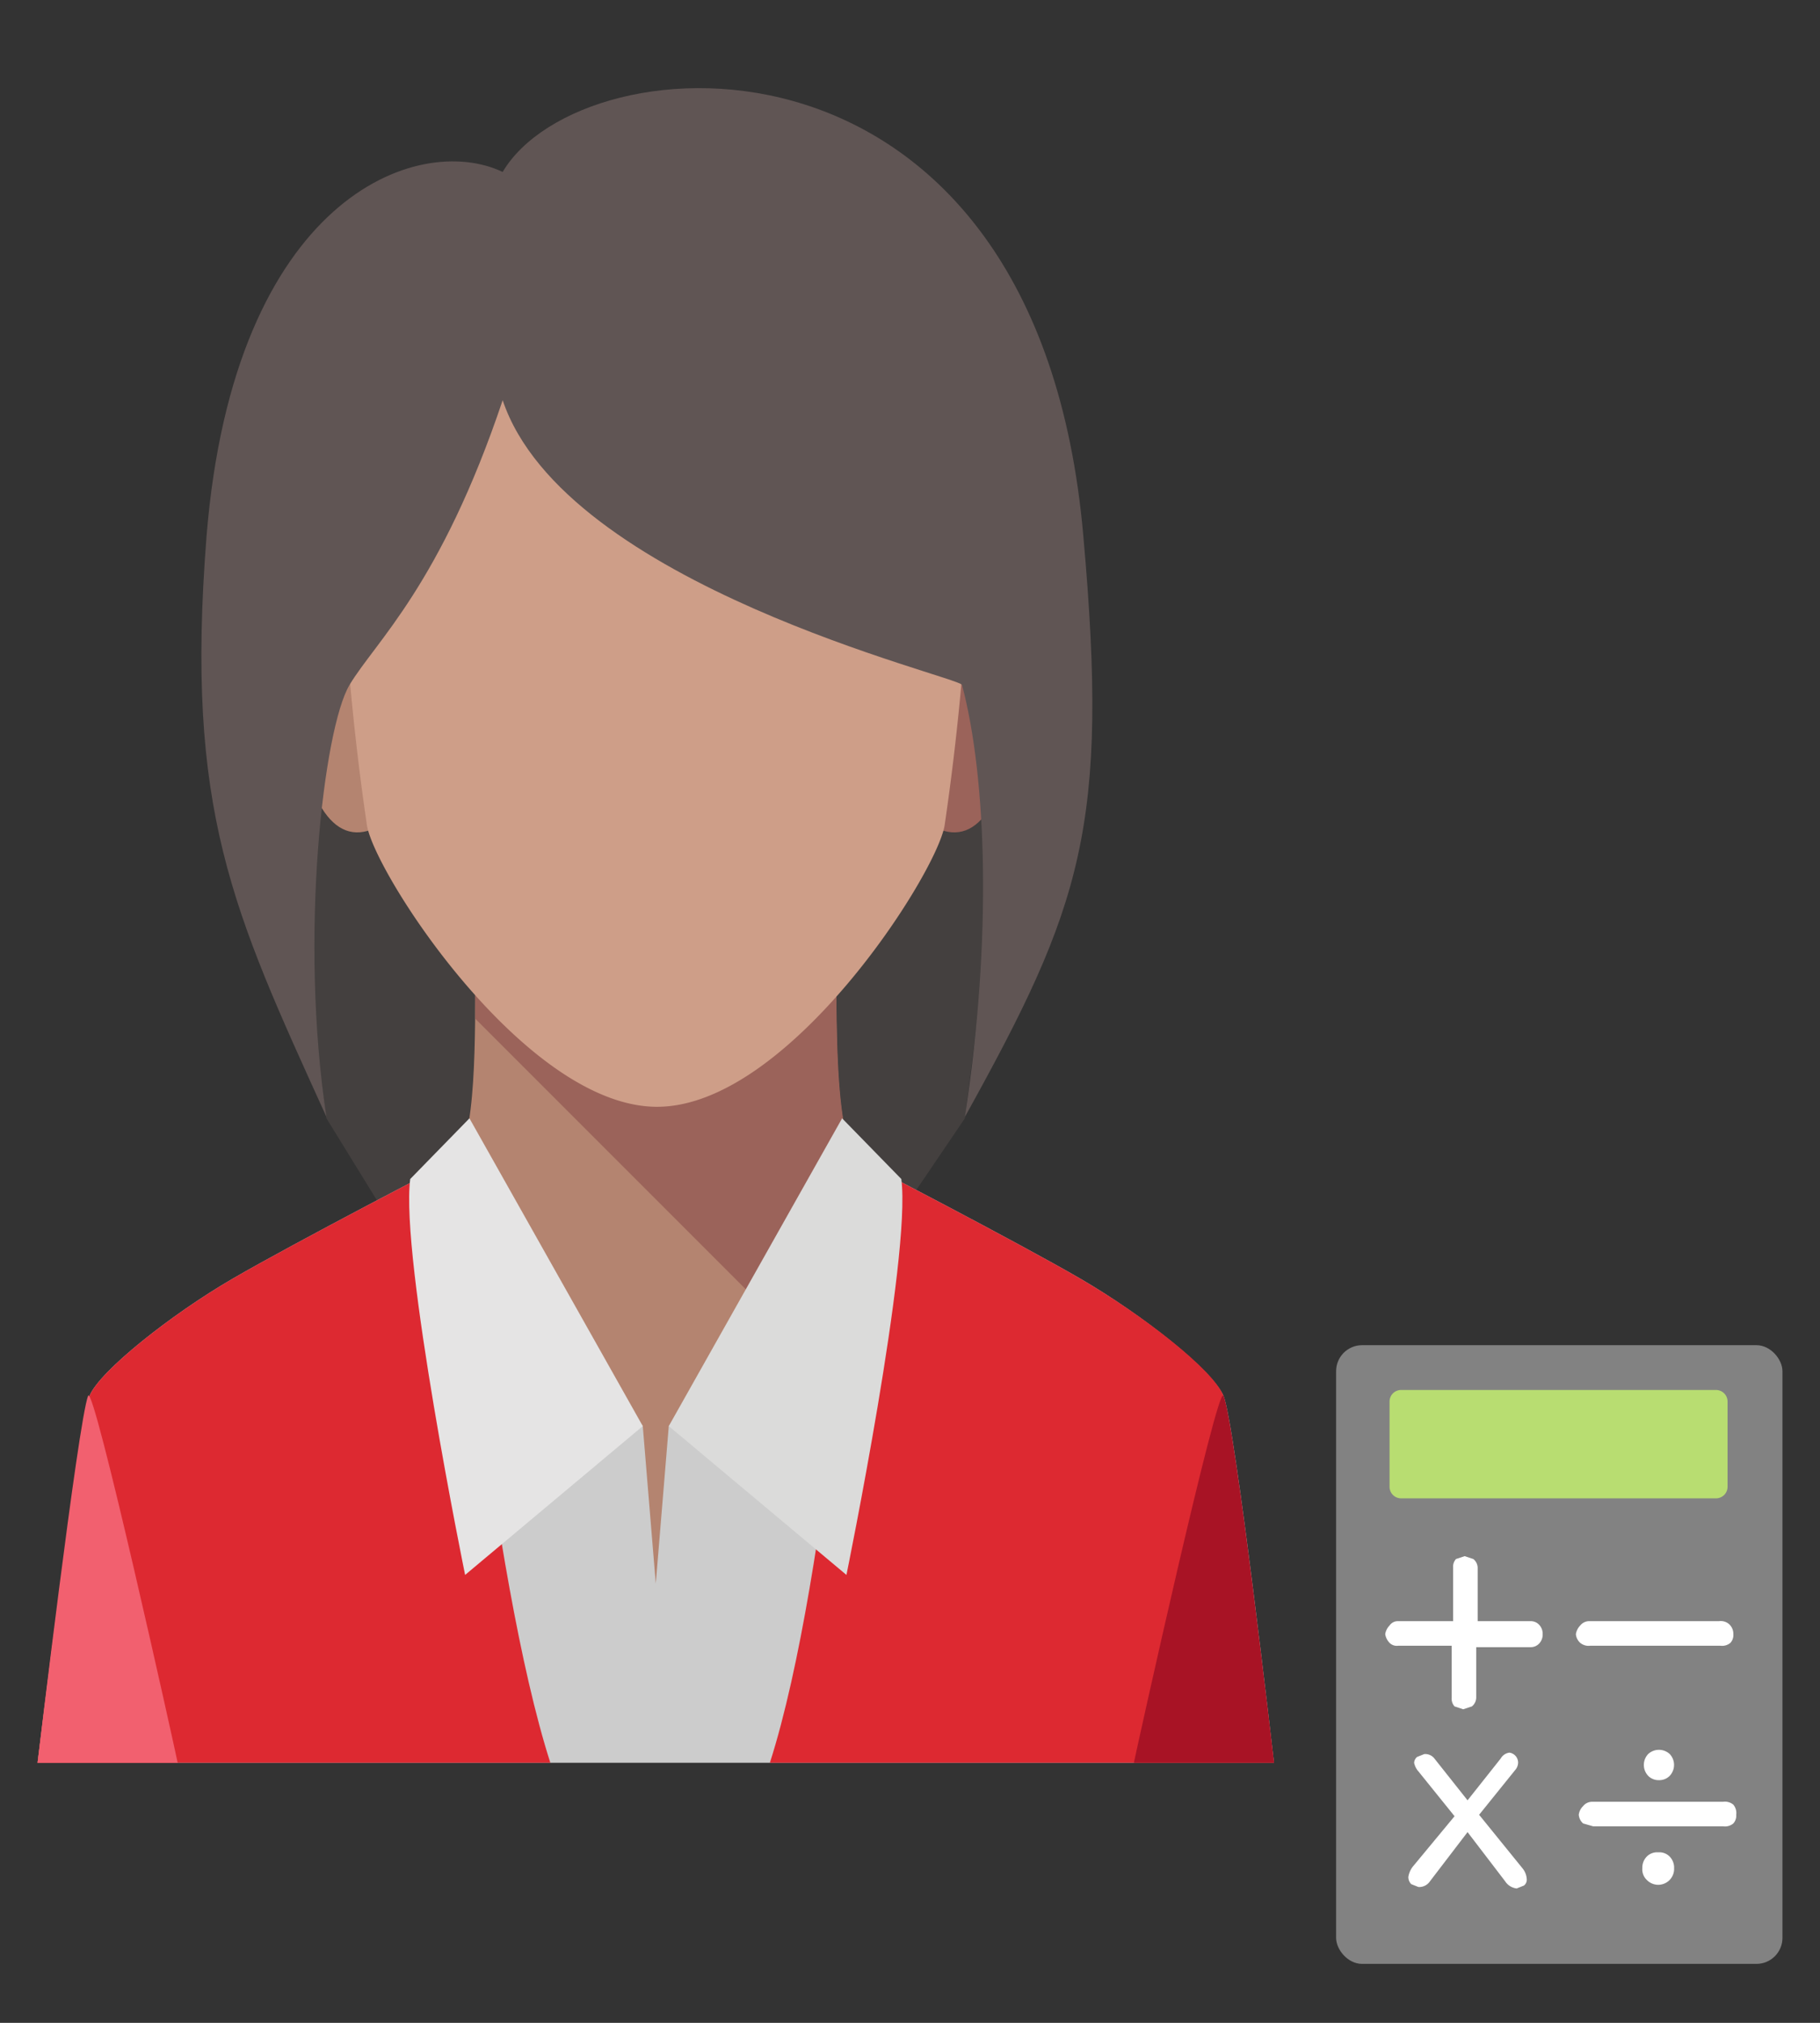
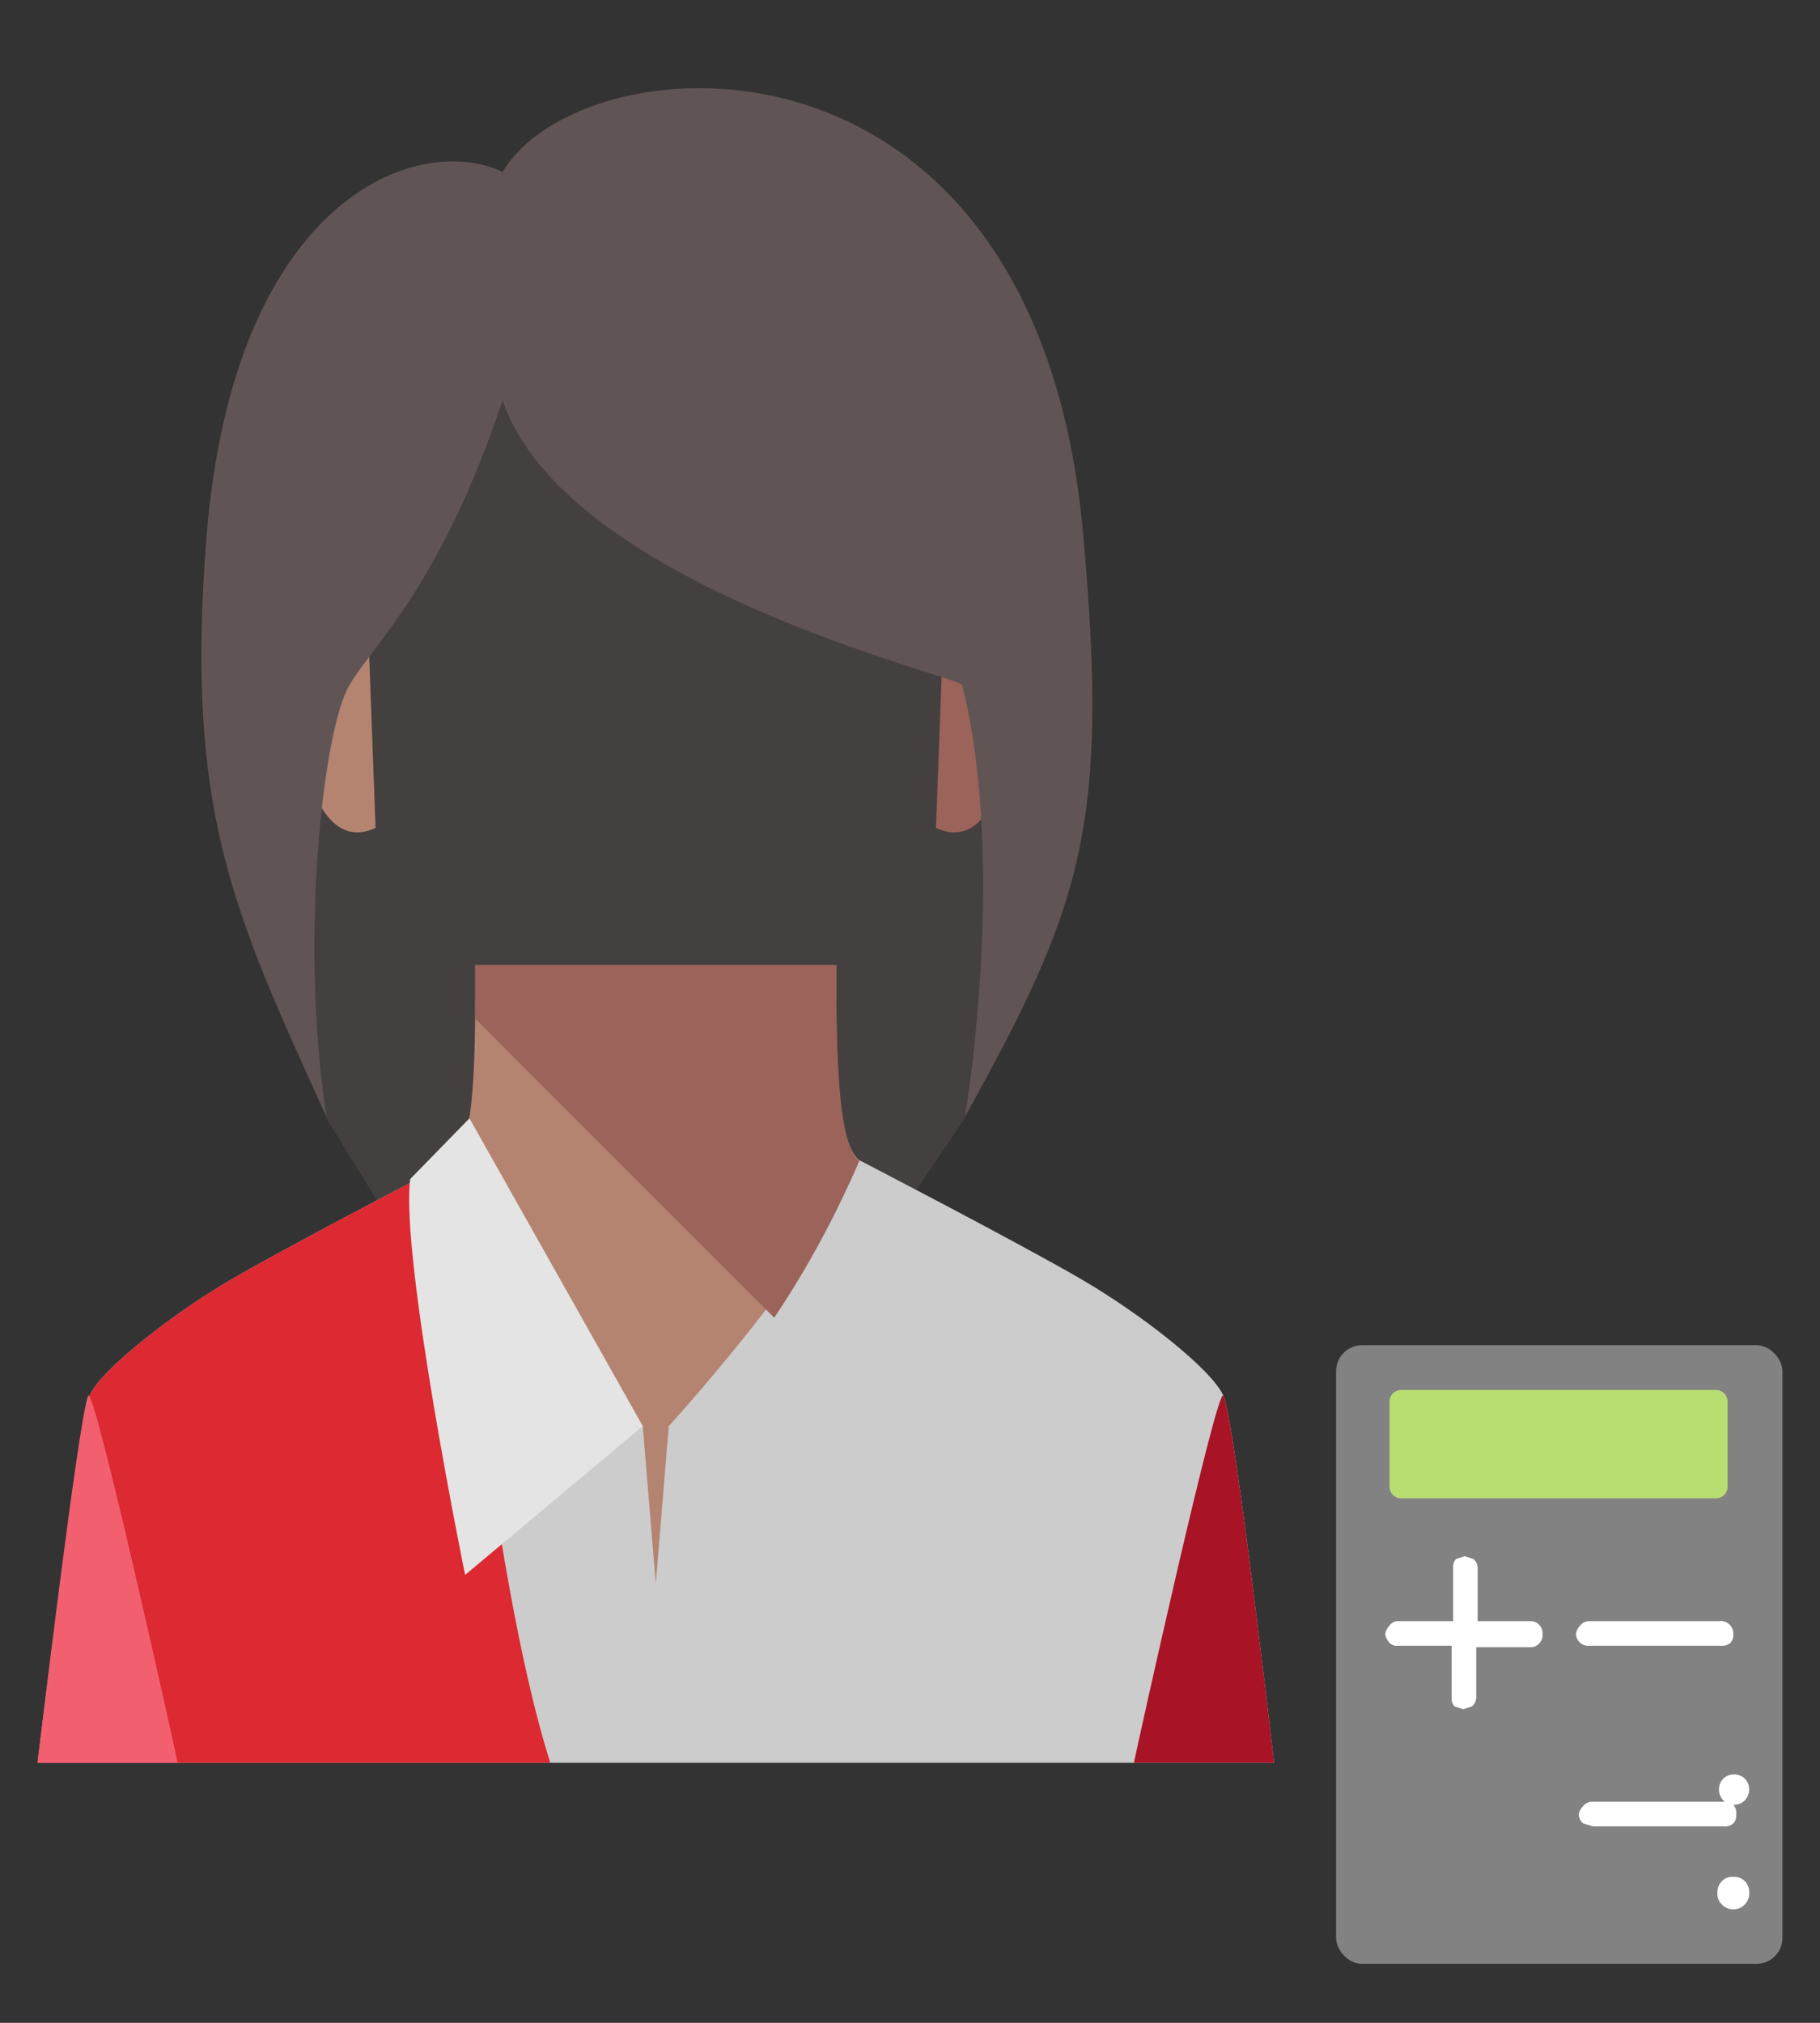
<svg xmlns="http://www.w3.org/2000/svg" id="Layer_1" data-name="Layer 1" width="126" height="140" viewBox="0 0 126 140">
  <rect x="0" y="0" width="126" height="140" fill="#333333" stroke="none" />
  <defs>
    <style>
      .cls-1, .cls-15 {
        fill: #fff;
      }

      .cls-1 {
        opacity: 0;
      }

      .cls-2 {
        fill: #44403f;
      }

      .cls-3 {
        fill: #ccc;
      }

      .cls-4 {
        fill: #b48470;
      }

      .cls-5 {
        fill: #9b635a;
      }

      .cls-6 {
        fill: #ce9e88;
      }

      .cls-7 {
        fill: #dd2931;
      }

      .cls-8 {
        fill: #e5e4e4;
      }

      .cls-9 {
        fill: #dbdbda;
      }

      .cls-10 {
        fill: #a81325;
      }

      .cls-11 {
        fill: #f2606f;
      }

      .cls-12 {
        fill: #605554;
      }

      .cls-13 {
        fill: #828282;
      }

      .cls-14 {
        fill: #b8dd71;
      }
    </style>
  </defs>
  <title>accounts-finance-banking</title>
  <rect class="cls-1" width="126" height="140" />
  <g id="RB_Accounts_" data-name="RB Accounts ">
    <g id="Group_2942" data-name="Group 2942">
      <g id="Group_2640" data-name="Group 2640">
        <path id="Path_6768" data-name="Path 6768" class="cls-2" d="M70.2,38.8,34,16.1,18.5,47.9l4.1,29.5,6.9,11.2H59.2l7.6-11.2S70.8,46.9,70.2,38.8Z" />
        <path id="Path_6769" data-name="Path 6769" class="cls-3" d="M84.7,96.6c-.8-1.8-5.6-5.6-9.9-8.1s-15.3-8.2-15.3-8.2H31.4s-11,5.7-15.3,8.2-9.2,6.4-9.9,8.1S2.6,122,2.6,122H88.2S85.5,98.4,84.7,96.6Z" />
        <path id="Path_6770" data-name="Path 6770" class="cls-4" d="M57.9,66.8h-25c0,4.7.1,12.4-1.5,13.5C34.7,87,44.5,98.7,44.5,98.7l.9,10.9.9-10.9S56.9,87.1,59.5,80.3C57.8,79.1,57.9,71.5,57.9,66.8Z" />
        <path id="Path_6771" data-name="Path 6771" class="cls-5" d="M53.6,91.2a66.2,66.2,0,0,0,5.9-10.9h-.1c-1.5-1.3-1.5-8.8-1.5-13.5h-25c0,1.1,0,2.4,0,3.7Z" />
        <path id="Path_6772" data-name="Path 6772" class="cls-4" d="M25.5,43.8s-6.1-2.9-5.3,4.3S23,58.7,26,57.3Z" />
        <path id="Path_6773" data-name="Path 6773" class="cls-5" d="M65.3,43.8s6.1-2.9,5.3,4.3-2.8,10.6-5.8,9.2Z" />
-         <path id="Path_6774" data-name="Path 6774" class="cls-6" d="M45.4,20.9c-13.6,0-22,6.6-21.8,15.5a175.3,175.3,0,0,0,1.8,20.7c.5,3.3,10.9,19.4,20,19.5h.1c9.1,0,19.4-16.2,19.9-19.5a175.7,175.7,0,0,0,1.8-20.7C67.4,27.5,59,20.9,45.4,20.9Z" />
        <g id="Group_2639" data-name="Group 2639">
-           <path id="Path_6775" data-name="Path 6775" class="cls-7" d="M53.3,122H88.2s-2.8-23.6-3.5-25.4-5.6-5.6-9.9-8.1-15.3-8.2-15.3-8.2S57.5,108.9,53.3,122Z" />
          <path id="Path_6776" data-name="Path 6776" class="cls-7" d="M31.4,80.3s-11,5.7-15.3,8.2-9.2,6.4-9.9,8.1S2.6,122,2.6,122H38.1C33.9,108.9,31.4,80.3,31.4,80.3Z" />
        </g>
        <path id="Path_6777" data-name="Path 6777" class="cls-8" d="M32.5,77.4l-4.1,4.2C27.7,87,32.2,109,32.2,109L44.5,98.7Z" />
-         <path id="Path_6778" data-name="Path 6778" class="cls-9" d="M58.3,77.4l4.1,4.2c.7,5.4-3.8,27.4-3.8,27.4L46.3,98.7Z" />
        <path id="Path_6779" data-name="Path 6779" class="cls-10" d="M84.7,96.6c-.4-.9-6,24.4-6.2,25.4h9.7S85.5,98.4,84.7,96.6Z" />
        <path id="Path_6780" data-name="Path 6780" class="cls-11" d="M6.1,96.6C5.4,98.4,2.6,122,2.6,122h9.7C12.1,121,6.5,95.7,6.1,96.6Z" />
        <path id="Path_6781" data-name="Path 6781" class="cls-12" d="M75,37.1C71.8.4,40.3,2.6,34.8,11.9c-5.9-2.8-18.6,1.8-20.5,25.2-1.5,19,1.8,25.9,8.3,40.2-1.9-12.4-.2-26.9,1.6-29.9s6.3-6.9,10.6-19.7c4.3,12.8,31.5,19.1,31.8,19.7,1.7,6.4,2.1,17.5.2,29.9C74.9,62.7,76.8,57.2,75,37.1Z" />
      </g>
      <g id="Group_2641" data-name="Group 2641">
        <rect id="Rectangle_858" data-name="Rectangle 858" class="cls-13" x="92.5" y="93.1" width="30.9" height="42.82" rx="1.8" ry="1.8" />
        <path id="Rectangle_859" data-name="Rectangle 859" class="cls-14" d="M97,96.2h21.8a.8.8,0,0,1,.8.8h0v5.9a.8.8,0,0,1-.8.8H97a.8.8,0,0,1-.8-.8V97a.8.8,0,0,1,.8-.8Z" />
        <path id="Path_6782" data-name="Path 6782" class="cls-15" d="M106,112.2h-3.7v-3.7a.8.8,0,0,0-.3-.6l-.6-.2-.6.2a.8.8,0,0,0-.2.6v3.7H96.8a.7.7,0,0,0-.6.3,1.1,1.1,0,0,0-.3.6,1.1,1.1,0,0,0,.3.6.7.7,0,0,0,.6.2h3.7v3.6a.8.8,0,0,0,.2.6l.6.2.6-.2a.8.8,0,0,0,.3-.6V114H106a.8.8,0,0,0,.6-.3.9.9,0,0,0,.2-.6.9.9,0,0,0-.2-.6A.8.8,0,0,0,106,112.2Z" />
-         <path id="Path_6783" data-name="Path 6783" class="cls-15" d="M102.4,125.6l2.5-3.1a.8.8,0,0,0,.2-.5.7.7,0,0,0-.6-.7h0a.8.8,0,0,0-.6.4l-2.3,2.9-2.3-2.9a.8.8,0,0,0-.7-.3l-.5.2a.6.6,0,0,0-.2.4,1.3,1.3,0,0,0,.3.6l2.5,3.1-2.9,3.5a1.6,1.6,0,0,0-.3.7.7.7,0,0,0,.2.5l.5.2a.9.9,0,0,0,.8-.4l2.6-3.4,2.6,3.4a1.1,1.1,0,0,0,.8.5l.5-.2a.5.5,0,0,0,.2-.4,1.3,1.3,0,0,0-.3-.8Z" />
        <path id="Path_6784" data-name="Path 6784" class="cls-15" d="M119.7,112.4a.9.9,0,0,0-.7-.2H110a.8.8,0,0,0-.6.3,1.1,1.1,0,0,0-.3.6.9.9,0,0,0,.3.6.9.9,0,0,0,.7.2h9a.9.9,0,0,0,.7-.2.8.8,0,0,0,.2-.6A.9.9,0,0,0,119.7,112.4Z" />
-         <path id="Path_6785" data-name="Path 6785" class="cls-15" d="M120,124.9a.9.9,0,0,0-.7-.2h-9.1a.8.8,0,0,0-.6.3,1,1,0,0,0-.3.6.9.9,0,0,0,.3.6l.7.2h9a.9.9,0,0,0,.7-.2.8.8,0,0,0,.2-.6A.9.9,0,0,0,120,124.9Zm-5.2-1.7a1,1,0,0,0,.8-.3,1.1,1.1,0,0,0,0-1.5,1.1,1.1,0,0,0-1.5,0h0a1.1,1.1,0,0,0,0,1.5h0a1,1,0,0,0,.8.3Zm0,5a1,1,0,0,0-.8.3,1.1,1.1,0,0,0-.3.8,1,1,0,0,0,.3.8,1.1,1.1,0,0,0,1.9-.8,1.1,1.1,0,0,0-.3-.8,1,1,0,0,0-.8-.3Z" />
+         <path id="Path_6785" data-name="Path 6785" class="cls-15" d="M120,124.9a.9.9,0,0,0-.7-.2h-9.1a.8.8,0,0,0-.6.3,1,1,0,0,0-.3.6.9.9,0,0,0,.3.6l.7.2h9a.9.9,0,0,0,.7-.2.8.8,0,0,0,.2-.6A.9.9,0,0,0,120,124.9Za1,1,0,0,0,.8-.3,1.1,1.1,0,0,0,0-1.5,1.1,1.1,0,0,0-1.5,0h0a1.1,1.1,0,0,0,0,1.5h0a1,1,0,0,0,.8.3Zm0,5a1,1,0,0,0-.8.3,1.1,1.1,0,0,0-.3.8,1,1,0,0,0,.3.8,1.1,1.1,0,0,0,1.9-.8,1.1,1.1,0,0,0-.3-.8,1,1,0,0,0-.8-.3Z" />
      </g>
    </g>
  </g>
</svg>